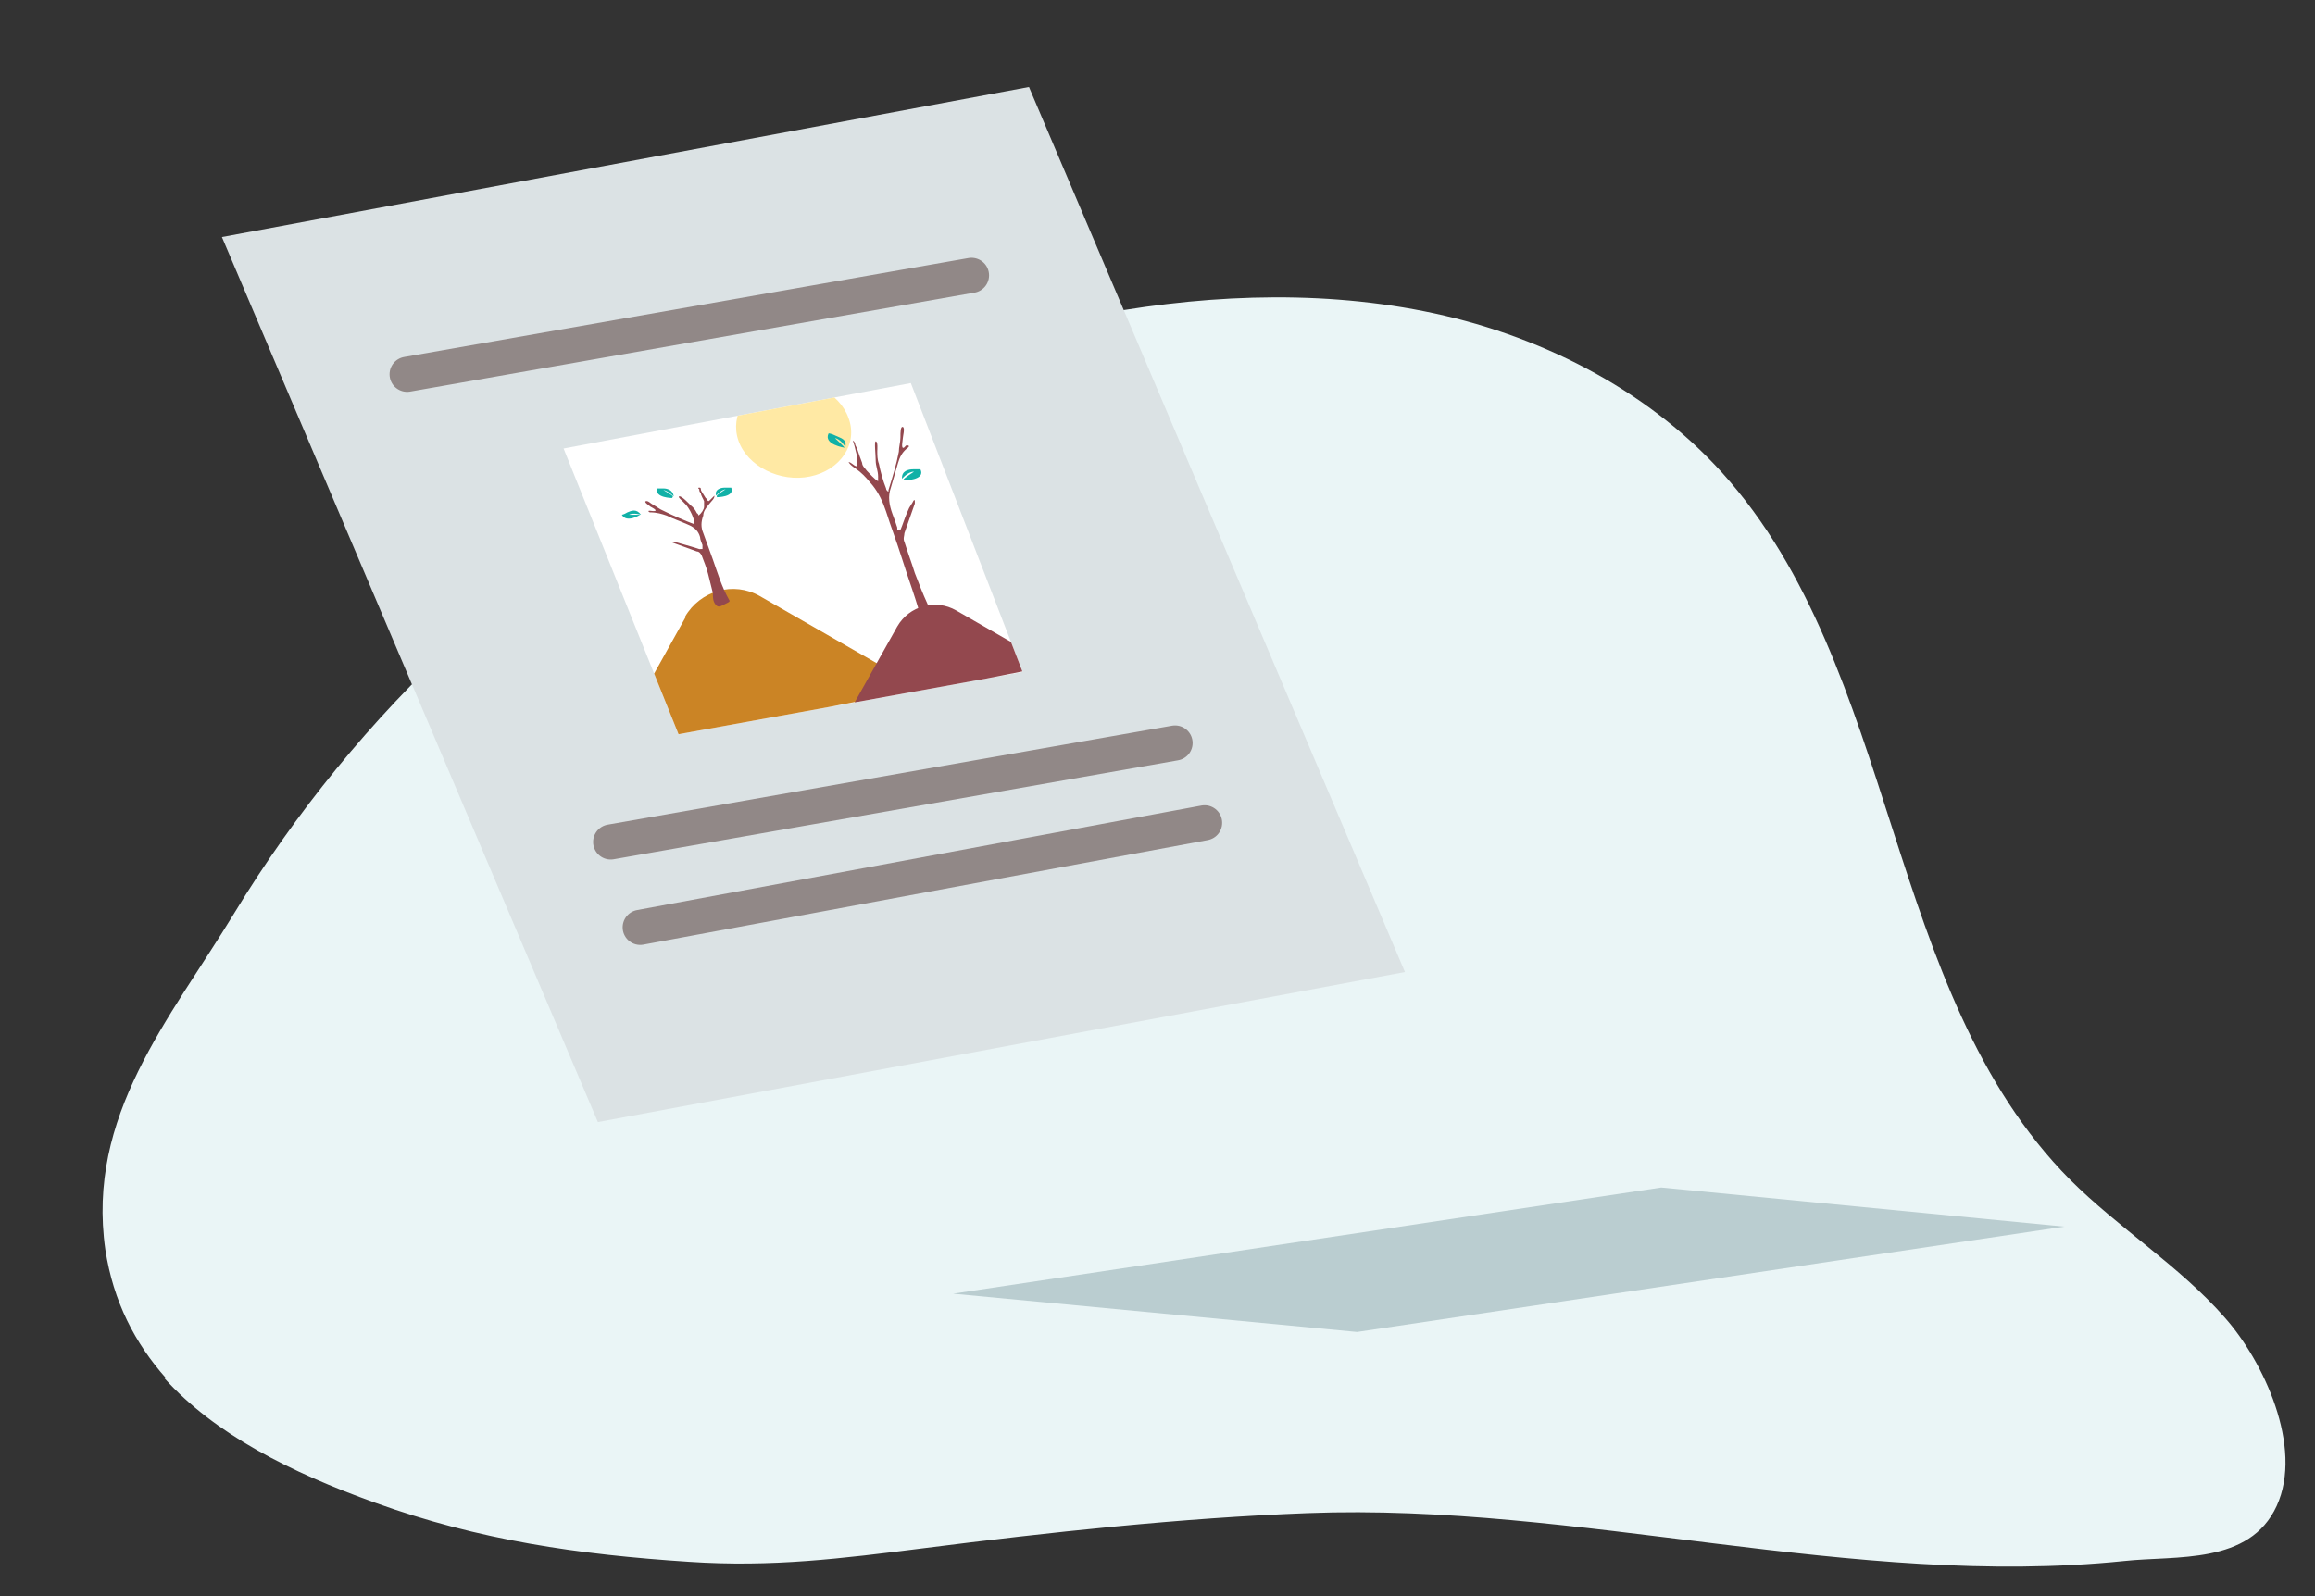
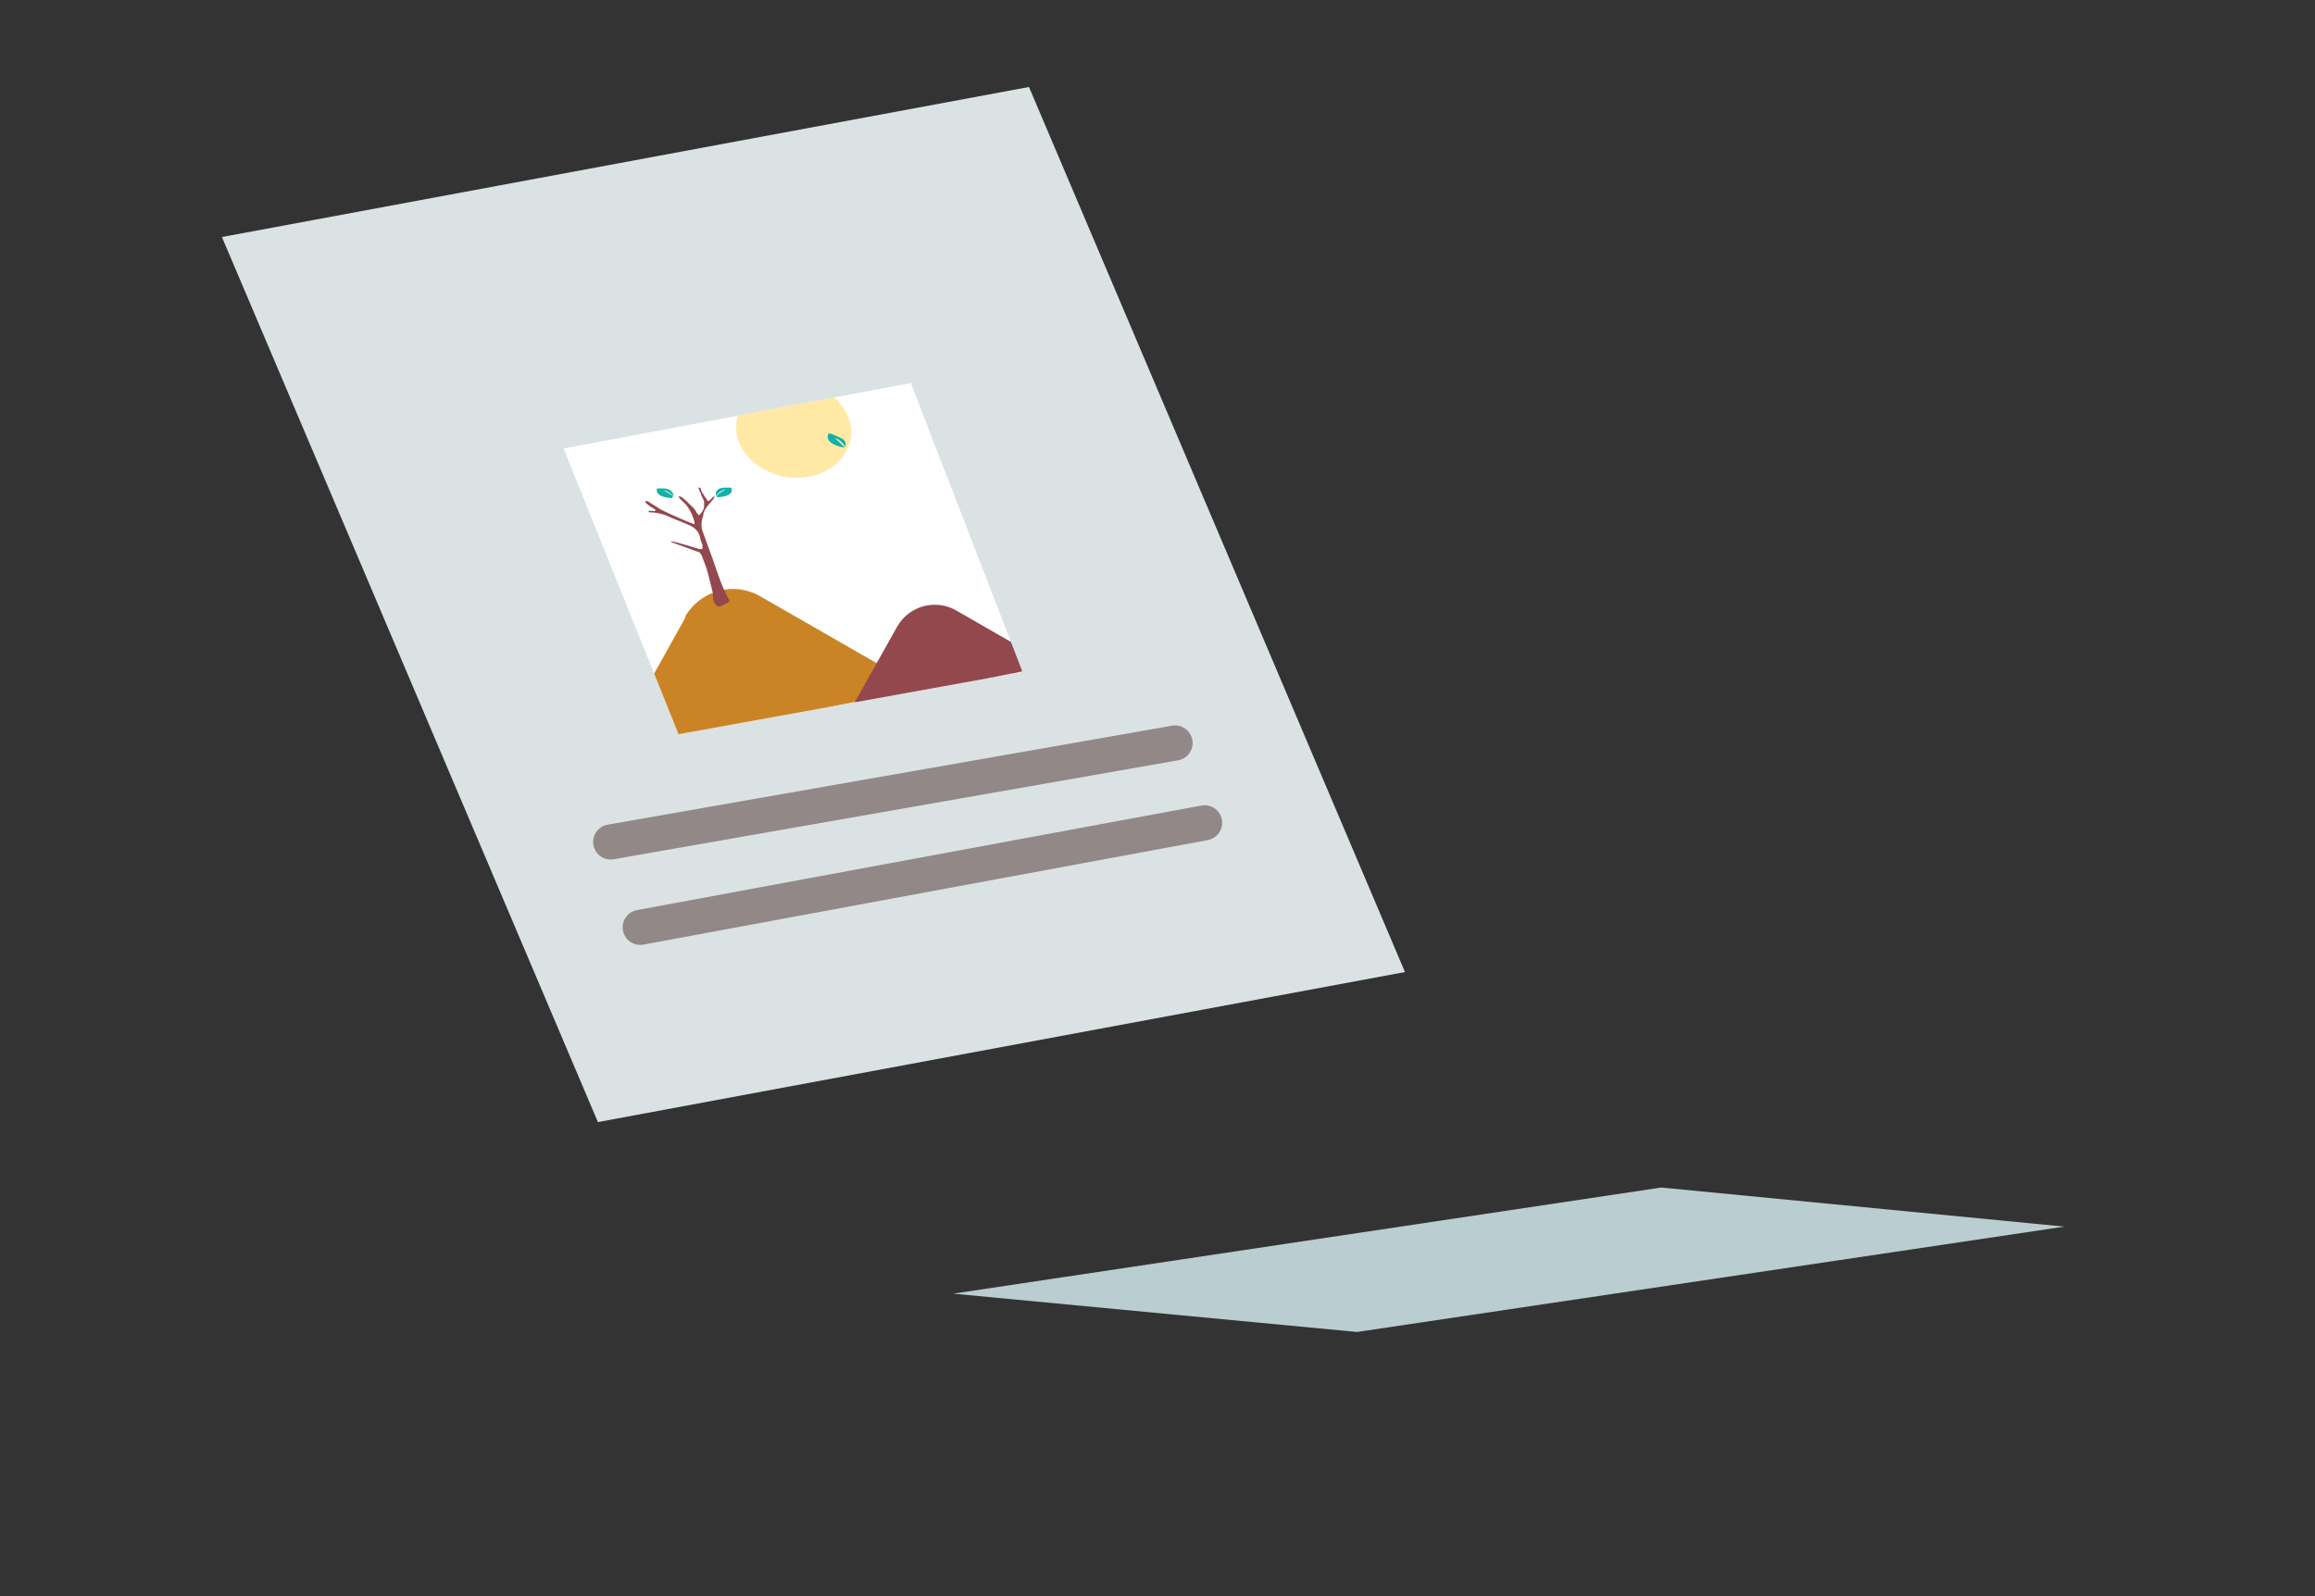
<svg xmlns="http://www.w3.org/2000/svg" id="Layer_1" version="1.1" viewBox="0 0 290 200">
  <rect x="0" y="0" width="290" height="200" fill="#333333" stroke="none" />
  <defs>
    <style>
      .st0, .st1 {
        fill: none;
      }

      .st2 {
        fill: #ffe9a4;
      }

      .st3 {
        fill: #eaf5f6;
      }

      .st4 {
        fill: #11b1a7;
      }

      .st1 {
        stroke: #918887;
        stroke-linecap: round;
        stroke-miterlimit: 10;
        stroke-width: 4.4px;
      }

      .st5 {
        fill: #fff;
      }

      .st6 {
        fill: #93484e;
      }

      .st7 {
        fill: #dbe2e4;
      }

      .st8 {
        fill: #cb8425;
      }

      .st9 {
        clip-path: url(#clippath);
      }

      .st10 {
        fill: #bacdd0;
      }
    </style>
    <clipPath id="clippath">
      <polygon class="st0" points="128.1 84.2 85 92 70.6 56.2 114.1 48 128.1 84.2" />
    </clipPath>
  </defs>
-   <path class="st3" d="M20.8,172.7c-3.9-4.4-6.6-9.6-7.6-16.1-2.4-16.8,8-28.8,16.1-42.1,7.7-12.7,17.2-24.3,28.1-34.4,21.7-20.2,49-34.6,78.1-40.3,14.1-2.8,28.8-3.6,42.9-.8,14.1,2.8,27.7,9.6,37.3,20.2,22.3,24.7,20.2,65,43.6,88.6,6.1,6.1,13.7,10.8,19.4,17.3,4.8,5.4,9.9,16.2,6.5,23.6s-12.6,6.2-19.1,6.9c-34,3.5-68.3-7.3-102.3-6-15.8.6-32.4,2.4-48.1,4.4-10.3,1.3-19,2.4-29.4,1.7-13.8-.9-26.3-2.7-39.3-7.4-10.6-3.8-20.1-8.6-26.4-15.6h.2Z" />
  <rect class="st0" width="290" height="200" />
  <polygon class="st10" points="170 166.9 119.4 162.1 208.1 148.8 258.6 153.7 170 166.9" />
  <g>
    <polygon class="st7" points="176 121.8 74.9 140.6 27.8 29.7 128.9 10.9 176 121.8" />
    <g>
      <polygon class="st5" points="128.1 84.2 85 92 70.6 56.2 114.1 48 128.1 84.2" />
      <g class="st9">
        <g>
          <path class="st8" d="M85.9,77.3l-9.3,16.7,38.8-7.7-20.2-11.6c-3.3-1.9-7.5-.7-9.4,2.6h.1Z" />
          <path class="st2" d="M106.3,52.4c1.2,3.2-1,6.5-4.8,7.3s-7.9-1.3-9-4.5,1-6.5,4.8-7.3,7.9,1.3,9,4.5Z" />
          <path class="st6" d="M112.4,78.5l-5.5,9.8,24.9-4.9-12-6.9c-2.6-1.5-5.9-.6-7.4,2Z" />
          <g>
-             <path class="st6" d="M112.8,66.4c.3-.7.5-1.4.8-2.1s.3-.7.5-1,.2-.3.3-.5.2-.2.2,0v.3c-.4,1.2-.9,2.5-1.3,3.7,0,.3-.2.7,0,1.1.4,1.3.9,2.6,1.3,3.9.5,1.3,1,2.6,1.6,3.9.3.8.8,1.5.9,2.3s0,.9-.7.9-.7,0-.8-.6c-.7-2.9-1.8-5.7-2.7-8.6-.6-1.9-1.3-3.7-1.9-5.6-.4-1.2-.9-2.3-1.7-3.3-.5-.6-1-1.2-1.6-1.7s-1.1-.7-1.4-1.2c.3,0,.6.4.9.5s.2,0,.2-.2,0-.4,0-.6c0-.5-.2-1-.3-1.5s-.3-.8-.2-.9c0,0,.2.3.2.3,0,.3.2.5.3.8.2.6.4,1.2.6,1.7,0,.4.4.7.6,1,.4.4.9,1,1.4,1.3,0-.2,0-.4,0-.6,0-.7-.3-1.3-.3-2s-.2-2.4,0-2.4c.3,0,.2,1.1.2,1.2,0,.5,0,1.1.2,1.6.2,1,.5,2.1.9,3.1,0,0,0,.3.3.4v-.2c.5-1.6,1-3.2,1.3-4.8,0-.6.2-1.2.2-1.8s0-1.4.3-1.3,0,1.2,0,1.4-.2,1.1,0,1.2.3-.3.5-.3c.4,0,.3.2,0,.4-.6.5-.9,1.1-1.1,1.8-.3,1-.6,2.1-.9,3.1-.4,1.1-.2,2.2.2,3.3.2.5.4,1.1.6,1.7,0,0,0,.2,0,.3h.3Z" />
-             <path class="st4" d="M113.2,60.2s2.8,0,2.1-1.4c0,0-.3,0-.9,0-.6,0-1.5.2-1.4,1.2,0,0,.7-.9,1.5-.9,0,0-1.4.9-1.3,1Z" />
            <path class="st4" d="M105.8,56.1s-2.7-.4-2-1.8c0,0,.3,0,.9.3s1.4.4,1.2,1.4c0,0-.6-1-1.3-1.1,0,0,1.2,1.1,1.2,1.2Z" />
          </g>
          <g>
-             <path class="st6" d="M87.6,68.8c-.6-.2-1.3-.4-2-.6s-.7-.2-1.1-.3-.4,0-.5,0-.3,0-.2,0h.2c1.1.4,2.2.8,3.3,1.2.3,0,.5.3.6.5.3.8.6,1.5.8,2.3.2.8.4,1.6.6,2.4,0,.5,0,1,.3,1.4s.5.4,1.2,0c.6-.3.7-.3.5-.6-.9-1.6-1.4-3.3-2-5-.4-1.1-.8-2.2-1.2-3.3-.3-.7-.3-1.4,0-2.2,0-.5.3-.9.7-1.4s.7-.7.7-1.1c-.2.2-.4.4-.6.6s-.2,0-.3,0,0-.2-.2-.3c-.2-.3-.3-.5-.5-.8s0-.5-.3-.5,0,.2,0,.2c0,.2,0,.3.2.5,0,.3.3.7.4,1v.7c0,.3-.3.8-.7,1.1,0,0,0-.2-.2-.3-.2-.4-.4-.7-.8-1,0,0-1.1-1.2-1.4-1.1-.3,0,.4.6.4.6.3.3.5.5.7.8.4.6.6,1.1.8,1.8v.3h0c-1.3-.5-2.7-1.1-3.9-1.7-.5-.2-.8-.5-1.2-.7s-.7-.6-1-.5.5.6.6.7c0,0,.8.4.6.5s-.5,0-.7,0c-.4,0,0,.2,0,.2.9,0,1.5.2,2.1.4.8.4,1.7.7,2.6,1.1,1,.4,1.4.9,1.6,1.6,0,.3.2.7.3,1v.2h0v.3Z" />
+             <path class="st6" d="M87.6,68.8c-.6-.2-1.3-.4-2-.6s-.7-.2-1.1-.3-.4,0-.5,0-.3,0-.2,0h.2c1.1.4,2.2.8,3.3,1.2.3,0,.5.3.6.5.3.8.6,1.5.8,2.3.2.8.4,1.6.6,2.4,0,.5,0,1,.3,1.4s.5.4,1.2,0c.6-.3.7-.3.5-.6-.9-1.6-1.4-3.3-2-5-.4-1.1-.8-2.2-1.2-3.3-.3-.7-.3-1.4,0-2.2,0-.5.3-.9.7-1.4s.7-.7.7-1.1c-.2.2-.4.4-.6.6s-.2,0-.3,0,0-.2-.2-.3c-.2-.3-.3-.5-.5-.8s0-.5-.3-.5,0,.2,0,.2c0,.2,0,.3.2.5,0,.3.3.7.4,1v.7c0,.3-.3.8-.7,1.1,0,0,0-.2-.2-.3-.2-.4-.4-.7-.8-1,0,0-1.1-1.2-1.4-1.1-.3,0,.4.6.4.6.3.3.5.5.7.8.4.6.6,1.1.8,1.8v.3h0c-1.3-.5-2.7-1.1-3.9-1.7-.5-.2-.8-.5-1.2-.7s-.7-.6-1-.5.5.6.6.7c0,0,.8.4.6.5s-.5,0-.7,0c-.4,0,0,.2,0,.2.9,0,1.5.2,2.1.4.8.4,1.7.7,2.6,1.1,1,.4,1.4.9,1.6,1.6,0,.3.2.7.3,1v.2h0v.3" />
            <path class="st4" d="M89.8,62.3s2.3,0,1.8-1.2c0,0-.2,0-.8,0-.5,0-1.3.2-1.1,1,0,0,.6-.7,1.2-.8,0,0-1.1.7-1.1.8h0Z" />
-             <path class="st4" d="M80.2,64.5s-1.7,1.1-2.3,0c0,0,.2,0,.7-.3.5-.2,1.1-.5,1.7.3,0,0-1-.3-1.5,0,0,0,1.4,0,1.5,0h0Z" />
            <path class="st4" d="M84.2,62.4s-2.2,0-1.9-1.2c0,0,.2,0,.8,0,.5,0,1.2.2,1.3,1,0,0-.7-.7-1.3-.8,0,0,1.2.7,1.2.8h0Z" />
          </g>
        </g>
      </g>
    </g>
    <line class="st1" x1="147.2" y1="93.1" x2="76.5" y2="105.5" />
-     <line class="st1" x1="121.7" y1="34.5" x2="51" y2="46.9" />
    <line class="st1" x1="150.9" y1="103.1" x2="80.2" y2="116.2" />
  </g>
</svg>